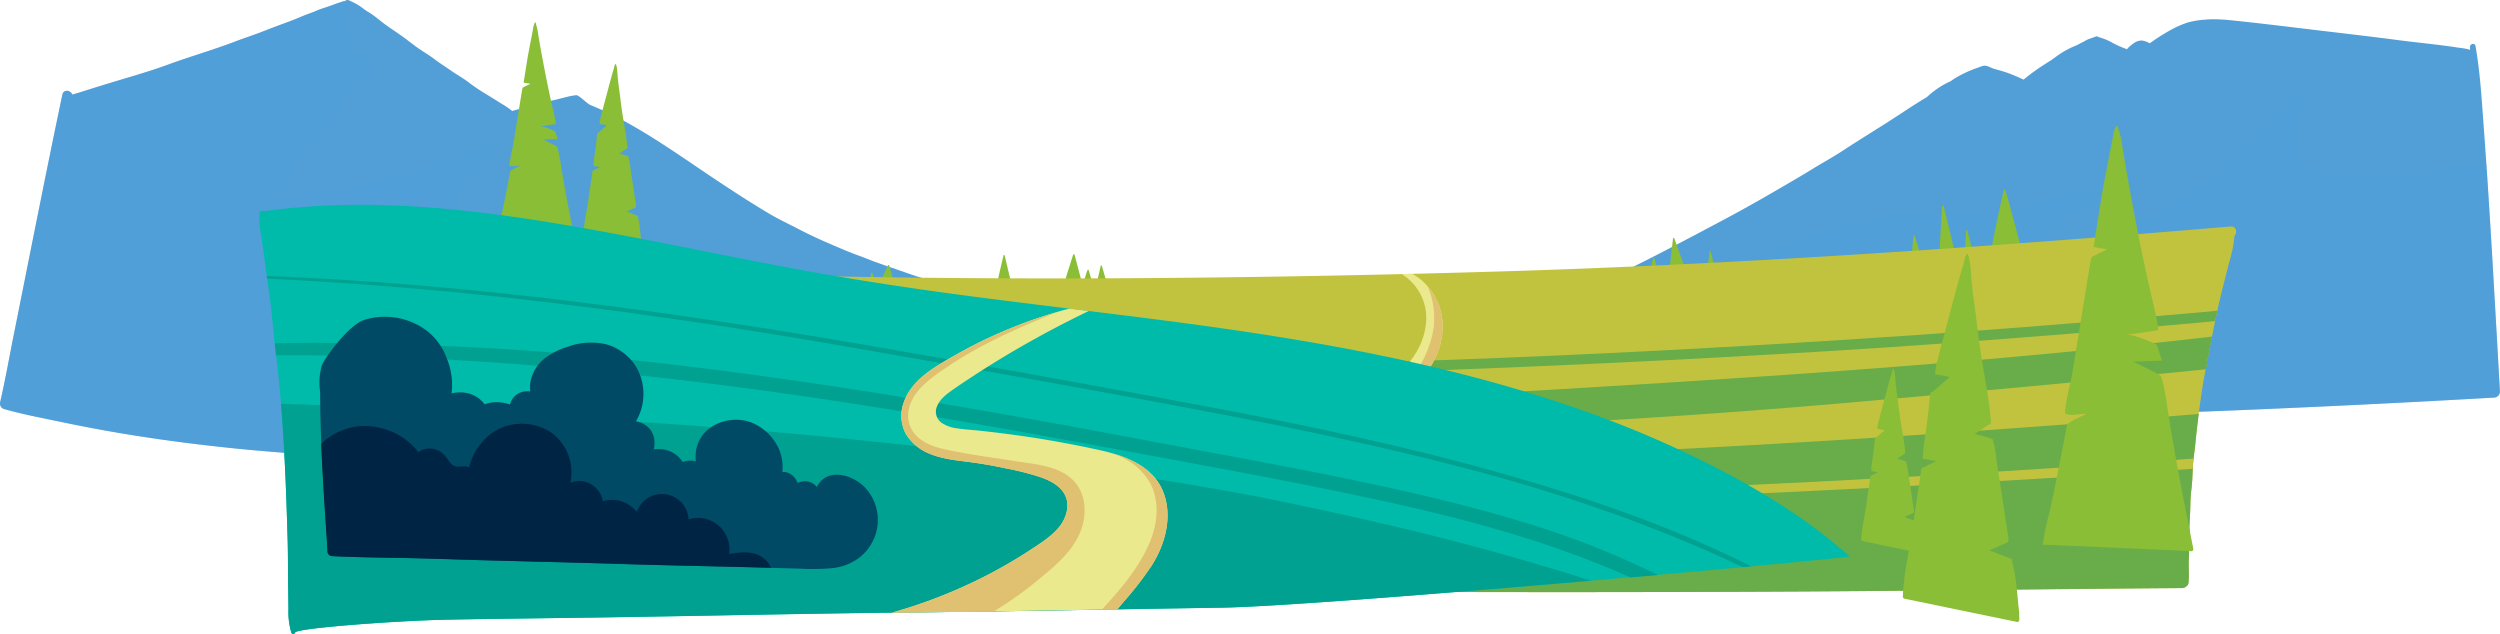
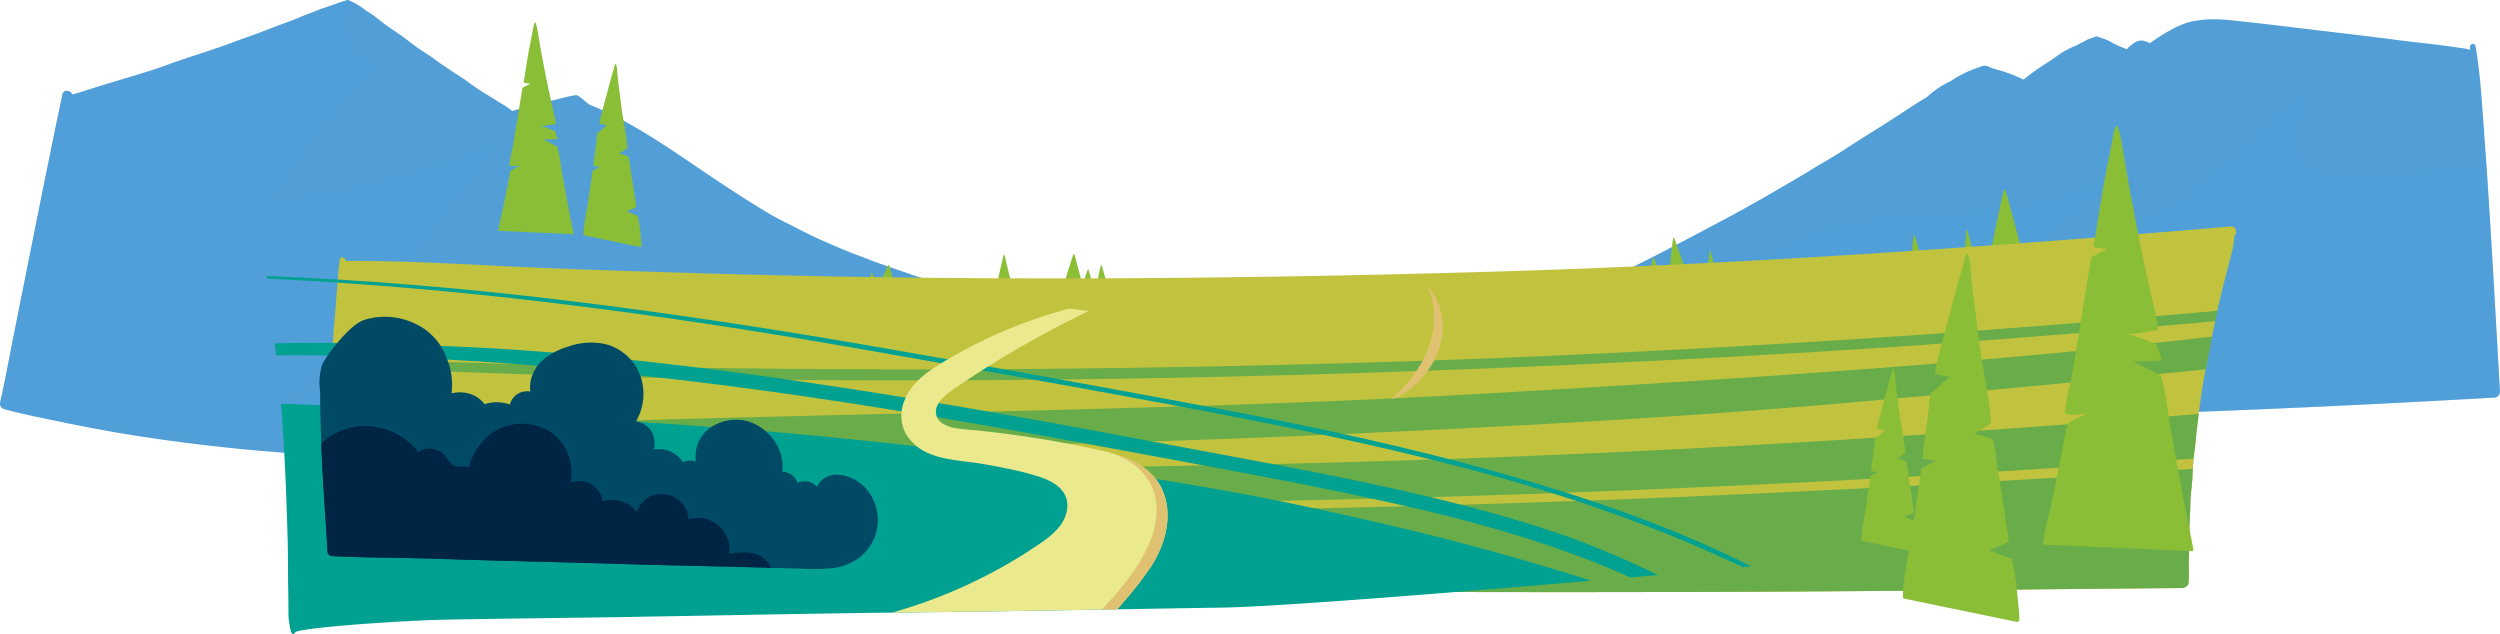
<svg xmlns="http://www.w3.org/2000/svg" viewBox="0 0 1046.36 265.3">
  <defs>
    <style>.cls-1{isolation:isolate;}.cls-2,.cls-3{fill:#529fd8;}.cls-3{mix-blend-mode:multiply;opacity:0.35;}.cls-4{fill:#89be36;}.cls-5{fill:#c1c33f;}.cls-6{fill:#69ac4a;}.cls-7{fill:#ebe98d;}.cls-8{fill:#dfc171;}.cls-9{fill:#00bba9;}.cls-10{fill:#00a191;}.cls-11{fill:#004a65;}.cls-12{fill:#002444;}</style>
  </defs>
  <g class="cls-1">
    <g id="Слой_2" data-name="Слой 2">
      <g id="Layer_3" data-name="Layer 3">
        <path class="cls-2" d="M507.31,165.85c-.5-.46-1-.87-1.55-1.29l-1-.81a.71.71,0,0,0-.21-.4,54,54,0,0,0-11.38-7.91c-4.16-2.24-8.38-4.41-12.62-6.5s-8.45-4.08-12.82-5.78-8.9-3.29-13.33-5c-17.66-6.67-35.83-11.69-53.81-17.38-4.57-1.45-9.18-2.77-13.77-4.14s-8.94-3-13.41-4.52q-3.43-1.17-6.86-2.41c-2.22-.8-4.38-1.74-6.59-2.53-4.41-1.58-8.69-3.44-13-5.29s-8.53-3.84-12.7-6-8.47-4.18-12.55-6.6c-8.39-5-16.56-10.34-24.67-15.78C281,62.78,265.24,51.31,247.21,44c-1.62-.66-4.82-4.22-6.05-4.16a27.36,27.36,0,0,0-4.52.89c-1.52.34-3,.78-4.55,1.11-3.13.69-6.2,1.63-9.32,2.38-2.82.68-5.62,1.46-8.42,2.22l-.81-.67a39,39,0,0,0-3.66-2.39c-2.38-1.5-4.79-3-7.18-4.44a76.77,76.77,0,0,1-6.63-4.53c-2.27-1.76-4.86-3.14-7.21-4.79s-4.56-3-6.76-4.68-4.69-3.13-7-4.73-4.49-3.41-6.79-5.05-4.52-3.08-6.74-4.67c-2.5-1.81-4.88-4-7.55-5.55-1.36-.79-2.51-1.82-3.83-2.68A29.19,29.19,0,0,0,145.84.08a1.23,1.23,0,0,0-1.42.43,1,1,0,0,0-.6,0c-1.95.58-3.86,1.3-5.78,2s-3.81,1.18-5.63,2-3.85,1.42-5.75,2.23S123,8.28,121.06,9c-3.77,1.39-7.53,2.79-11.28,4.26s-7.58,2.68-11.34,4.12c-7.6,2.89-15.38,5.27-23.07,7.88-3.82,1.3-7.58,2.75-11.43,4s-7.68,2.4-11.54,3.55c-4.39,1.32-8.76,2.64-13.13,4l-6.32,2-2.7.78c-.62-1.87-3.66-2.36-4.15,0-7,33.35-13.57,66.79-20.27,100.2-1.91,9.5-3.58,19.06-5.76,28.49a2.43,2.43,0,0,0,1.66,2.93c7.83,2.22,15.91,3.73,23.88,5.4s16.27,3.25,24.45,4.64c15.92,2.7,32,4.76,48,6.42a973.89,973.89,0,0,0,98.71,4.73c32.93.06,66-1.18,98.83-3.08q49.62-2.87,99.22-6.38c33.26-2.39,66.66-5.41,99.35-12.18,4.19-.87,8.25-1.9,12.35-3.14a1.08,1.08,0,0,0,.53-.35.78.78,0,0,0,.3-.23A.84.84,0,0,0,507.31,165.85Z" />
-         <path class="cls-3" d="M371.6,158.13a342.53,342.53,0,0,0-54.42-5c-8.8-.06-17.59.5-26.39.57-8.53.06-17.4-.64-25.14-4.49-12.17-6.05-22-25.35-10.1-36.3.88-.81-.24-2.14-1.24-1.61a816.29,816.29,0,0,1-113.88,50c-7.28,2.58-14.61,5-22,7.41,6.21-5.6,11.54-12.07,17.4-18,6.41-6.5,12.31-13.6,18.19-20.58q17.61-20.93,34.07-42.77,9.36-12.47,18.25-25.27c.45-.65-.31-1.7-1.07-1.4A362.93,362.93,0,0,1,134,80.77q-9.61,1.64-19.3,2.73c4.35-7.41,9-14.67,13.94-21.69a222.4,222.4,0,0,1,17.54-21.46c3.54-3.88,7.16-7.68,10.94-11.34a1.12,1.12,0,0,0-.49-1.85,20.62,20.62,0,0,1-10.44-8.68.64.64,0,0,0,.09-.64,21.93,21.93,0,0,1-.63-14.28c.34-1,.72-2,1.16-3l-1-.45a1.23,1.23,0,0,0-1.42.43,1,1,0,0,0-.6,0c-1.95.58-3.86,1.3-5.78,2s-3.81,1.18-5.63,2-3.85,1.42-5.75,2.23S123,8.28,121.06,9c-3.77,1.39-7.53,2.79-11.28,4.26s-7.58,2.68-11.34,4.12c-7.6,2.89-15.38,5.27-23.07,7.88-3.82,1.3-7.58,2.75-11.43,4s-7.68,2.4-11.54,3.55c-4.39,1.32-8.76,2.64-13.13,4l-6.32,2-2.7.78c-.62-1.87-3.66-2.36-4.15,0-7,33.35-13.57,66.79-20.27,100.2-1.91,9.5-3.58,19.06-5.76,28.49a2.43,2.43,0,0,0,1.66,2.93c7.83,2.22,15.91,3.73,23.88,5.4s16.27,3.25,24.45,4.64c15.92,2.7,32,4.76,48,6.42a973.89,973.89,0,0,0,98.71,4.73c32.93.06,66-1.18,98.83-3.08q49.62-2.87,99.22-6.38c18.79-1.35,37.63-2.9,56.35-5.22C425,169.87,398.63,162.63,371.6,158.13Z" />
+         <path class="cls-3" d="M371.6,158.13a342.53,342.53,0,0,0-54.42-5c-8.8-.06-17.59.5-26.39.57-8.53.06-17.4-.64-25.14-4.49-12.17-6.05-22-25.35-10.1-36.3.88-.81-.24-2.14-1.24-1.61a816.29,816.29,0,0,1-113.88,50c-7.28,2.58-14.61,5-22,7.41,6.21-5.6,11.54-12.07,17.4-18,6.41-6.5,12.31-13.6,18.19-20.58q17.61-20.93,34.07-42.77,9.36-12.47,18.25-25.27c.45-.65-.31-1.7-1.07-1.4A362.93,362.93,0,0,1,134,80.77q-9.61,1.64-19.3,2.73c4.35-7.41,9-14.67,13.94-21.69a222.4,222.4,0,0,1,17.54-21.46c3.54-3.88,7.16-7.68,10.94-11.34a1.12,1.12,0,0,0-.49-1.85,20.62,20.62,0,0,1-10.44-8.68.64.64,0,0,0,.09-.64,21.93,21.93,0,0,1-.63-14.28c.34-1,.72-2,1.16-3l-1-.45a1.23,1.23,0,0,0-1.42.43,1,1,0,0,0-.6,0c-1.95.58-3.86,1.3-5.78,2s-3.81,1.18-5.63,2-3.85,1.42-5.75,2.23S123,8.28,121.06,9c-3.77,1.39-7.53,2.79-11.28,4.26s-7.58,2.68-11.34,4.12c-7.6,2.89-15.38,5.27-23.07,7.88-3.82,1.3-7.58,2.75-11.43,4s-7.68,2.4-11.54,3.55c-4.39,1.32-8.76,2.64-13.13,4l-6.32,2-2.7.78c-.62-1.87-3.66-2.36-4.15,0-7,33.35-13.57,66.79-20.27,100.2-1.91,9.5-3.58,19.06-5.76,28.49a2.43,2.43,0,0,0,1.66,2.93s16.27,3.25,24.45,4.64c15.92,2.7,32,4.76,48,6.42a973.89,973.89,0,0,0,98.71,4.73c32.93.06,66-1.18,98.83-3.08q49.62-2.87,99.22-6.38c18.79-1.35,37.63-2.9,56.35-5.22C425,169.87,398.63,162.63,371.6,158.13Z" />
        <path class="cls-2" d="M1039.37,50.6c-.78-10.51-1.42-21-3.28-31.39-.24-1.35-2.21-.93-2.28.31,0,.46,0,.91,0,1.37a5.14,5.14,0,0,0-.59-.22,34.39,34.39,0,0,0-4.41-.74c-2.69-.43-5.37-.79-8.07-1.12-5.45-.68-10.91-1.23-16.36-1.94-10.9-1.42-21.82-2.71-32.73-4s-22-2.7-33-3.87c-5.18-.54-10.44-1.26-15.66-.78a36,36,0,0,0-7.44,1.23,39.92,39.92,0,0,0-5.92,2.5,81.73,81.73,0,0,0-9.81,6.14l-.95-.41a6.18,6.18,0,0,0-2.94-.72,6.52,6.52,0,0,0-2.2.71,14.55,14.55,0,0,0-3.5,2.91l-.5-.17a39.54,39.54,0,0,1-5.48-2.46,25,25,0,0,0-5.69-2.37.55.55,0,0,0-.22,0,1,1,0,0,0-1.2-.28c-.92.38-1.85.65-2.78,1s-1.8.9-2.69,1.35-1.62.85-2.43,1.28a36.88,36.88,0,0,0-7.47,3.93c-1.07.73-2.12,1.49-3.15,2.27-.64.38-1.27.77-1.89,1.19a87.84,87.84,0,0,0-9.47,6.75l-.28.25c-1.58-.74-3.19-1.43-4.81-2.1a53.87,53.87,0,0,0-6.08-2,16.73,16.73,0,0,1-2.34-.73c-.7-.31-2.49-1.1-2.61-.93-.91-.28-2.47.47-3.11.69a49.2,49.2,0,0,0-9.75,4.49c-.6.37-1.2.79-1.79,1.22a35.34,35.34,0,0,0-6.81,4,38.56,38.56,0,0,0-3.17,2.66l-.39.23c-3.94,2.36-7.81,4.9-11.65,7.43-7.77,5.11-15.75,9.86-23.52,15-3.92,2.56-8.06,4.79-12,7.23S751,75.29,747,77.61c-8,4.68-16.1,9.32-24.29,13.68-16.41,8.73-32.79,17.48-49.6,25.45-8.39,4-16.74,8.08-25.25,11.8s-16.92,7.6-25.46,11.19c-4.71,2-9.39,4-14.09,6-7.49,2.25-15,4.53-22.47,6.72-16,4.66-31.88,9.48-47.8,14.25a2.82,2.82,0,0,0,.74,5.52Q637.38,176,736,175.93t197.24-4.09q55.31-2.26,110.58-5.43a2.55,2.55,0,0,0,2.52-2.51C1044.17,126.13,1042.18,88.33,1039.37,50.6Z" />
        <path class="cls-3" d="M555.74,172.83Q645.86,176,736,175.93q98.64-.09,197.24-4.09,55.31-2.26,110.58-5.43a2.55,2.55,0,0,0,2.52-2.51c-1.85-31.87-3.56-63.76-5.73-95.61-3.08.45-6.08.94-8.93,1.3-14.38,1.81-28.86,4.25-43.33,5.2-8.64.56-18.68-.57-24.65-6.66A17.14,17.14,0,0,1,961,59.77a31.73,31.73,0,0,1,2.17-13.15,57.86,57.86,0,0,1,6.68-12.23c.61-.89-21.94,18.2-22.43,18.73-3.27,3.48-6.53,6.87-10.07,10.08s-7.09,6.51-10.77,9.61-7.52,5.88-11.41,8.62a221.65,221.65,0,0,1-24.26,14.92,199.12,199.12,0,0,1-26.41,11.32,181.92,181.92,0,0,1-26.29,7.22c2.73-2.33,5.45-4.67,8.27-6.88,4-3.17,7.72-6.87,11.6-10.24s7.67-6.9,11.48-10.36c3-2.68,11.88-10.57,11.37-10.75,0-.28-.24-.57-.53-.38l-.89.64c-7.12,2-14,4.7-21.2,6.56-3.75,1-7.57,1.74-11.37,2.48-1.68.33-3.36.64-5,.92-2,.34-4,.41-6,.68a101.36,101.36,0,0,1-11.64,1.2c-3.69.08-7.37.37-11.06.49s-7.11.11-10.67.35-7.32.23-11,.68a73.24,73.24,0,0,0-18.89,4.8l0,0a.66.66,0,0,0-.5-1.2,64.2,64.2,0,0,0-9.89,3.32c-3.25,1.27-6.52,2.46-9.77,3.75-6.56,2.62-13.13,5.26-19.78,7.64-3.29,1.19-6.5,2.61-9.8,3.76s-6.61,2.26-9.88,3.5c-6.62,2.49-13.33,4.71-20,7.1s-13.3,4.3-19.92,6.56c-3.31,1.13-6.68,2.08-10,3.17s-6.63,2.22-10,3.21c-13.42,3.92-26.82,7.9-40.27,11.73-12.67,3.61-25.44,6.87-38.15,10.35.3-1.06-.75-2.34-1.86-1.55-1.5,1.07-3,2.17-4.53,3.31l-1,.27a.39.39,0,0,0-.2.64C562.69,164.11,558.48,168.06,555.74,172.83Z" />
        <path class="cls-4" d="M845.75,103q-1.59-5.91-3.19-11.83c-1.06-3.93-2-7.93-3.38-11.77a.16.16,0,0,0-.27-.06.2.2,0,0,0-.09.09,51.08,51.08,0,0,0-1.51,6.21c-.46,2.08-.92,4.17-1.36,6.25-.86,4.07-1.7,8.13-2.47,12.21a.54.54,0,0,0,0,.22.5.5,0,0,0,0,.12.15.15,0,0,0,.2.18.35.35,0,0,0,.21,0l11.55-1.17A.39.39,0,0,0,845.75,103Z" />
        <path class="cls-4" d="M825.63,105.13c-.72-2.86-1.38-5.74-2.23-8.56a2.06,2.06,0,0,0,0-.26c0-.22-.34-.18-.4,0a7.53,7.53,0,0,0-.21,2.12c0,.75-.08,1.49-.13,2.24-.08,1.48-.17,3-.25,4.43a.3.3,0,0,0,.22.5l2.75-.1A.3.3,0,0,0,825.63,105.13Z" />
-         <path class="cls-4" d="M813.48,86.31a.32.32,0,0,0-.63.09c-.41,6.42-.76,12.83-1.09,19.26a.14.14,0,0,0,.16.14,2.9,2.9,0,0,0,1.28,0l1.58-.1,1.52-.09.76,0a1.29,1.29,0,0,0,.43-.11.34.34,0,0,0,.64-.22Q815.84,95.79,813.48,86.31Z" />
        <path class="cls-4" d="M800.87,98.78c-.13,1.3-.25,2.6-.38,3.89s-.16,2.42-.23,3.62a.52.52,0,0,0-.17.13.16.16,0,0,0,.07.27.65.65,0,0,0,.39,0l.41-.08c.27,0,.54-.12.81-.18l.8-.19.4-.09c.16,0,.31-.07.39-.23v0a.29.29,0,0,0,.08-.3c-.62-2.31-1.32-4.6-2-6.89A.29.29,0,0,0,800.87,98.78Z" />
        <path class="cls-4" d="M717.19,109.88a40.41,40.41,0,0,0-1.35-4.81.87.87,0,0,0,0-.23.15.15,0,0,0-.26,0s0,.07,0,.1a.12.12,0,0,0,0,.11v0a3.85,3.85,0,0,0-.08.49l-.1.77-.21,1.75-.42,3.42c0,.1.09.14.17.13a.33.33,0,0,0,.6,0c.07-.17.51,0,.62,0a1.59,1.59,0,0,0,.81,0C717.67,111.32,717.34,110.43,717.19,109.88Z" />
        <path class="cls-4" d="M700.77,99.76a.28.28,0,0,0-.54.07c-.48,4-.93,8-1.38,12a.32.32,0,0,0,.2.6,16.18,16.18,0,0,1,5.63-.57.32.32,0,0,0,.3-.4C703.61,107.57,702.17,103.67,700.77,99.76Z" />
        <path class="cls-4" d="M693,110.1c-.19-.68-.38-1.36-.58-2a.26.26,0,0,0-.5,0,18.15,18.15,0,0,0-.84,3.92.29.29,0,0,0,.14.55l2,0a.34.34,0,0,0,.32-.43C693.43,111.45,693.22,110.78,693,110.1Z" />
        <path class="cls-4" d="M449.76,106.66a.32.32,0,0,0-.62,0q-.87,2.73-1.72,5.46a43.84,43.84,0,0,0-1.51,5.14h0a.36.36,0,0,0,0,.71c2.1,0,4.2-.12,6.29-.33a.37.37,0,0,0,.34-.46Z" />
        <path class="cls-4" d="M456.21,115c-.19-.67-.4-1.33-.57-2a.24.24,0,0,0-.43,0,20.09,20.09,0,0,0-1.23,4,.14.14,0,0,0,.24.12s0,.11.08.14a.78.78,0,0,0,.5.1l.59,0,1.15,0a.32.32,0,0,0,.3-.4C456.61,116.34,456.4,115.68,456.21,115Z" />
        <path class="cls-4" d="M462.47,115.74c-.43-1.52-.85-3-1.35-4.54-.06-.18-.36-.22-.41,0-.42,1.91-.86,3.82-1.29,5.73a.21.21,0,0,0,.34.2.25.25,0,0,0,.26.25c.39,0,.78,0,1.17,0a6.11,6.11,0,0,0,1.13,0C463.1,117.26,462.6,116.21,462.47,115.74Z" />
        <path class="cls-4" d="M420.5,106.9a.24.24,0,0,0-.47,0c-.41,1.72-.84,3.44-1.23,5.17s-.82,3.37-1.08,5.08c-.17.16-.18.48.11.53a21,21,0,0,0,4.88.16.3.3,0,0,0,.28-.37Z" />
        <path class="cls-4" d="M373,114l-.42-1.48a9.55,9.55,0,0,0-.47-1.49c-.1-.22-.42-.13-.48.06a11.31,11.31,0,0,1-.67,1.46c-.21.47-.43.94-.65,1.41-.43.91-.85,1.82-1.27,2.73-.2.14-.23.5.07.56a14,14,0,0,0,4.38.25.37.37,0,0,0,.35-.45C373.59,116,373.3,115,373,114Z" />
        <path class="cls-4" d="M365.52,115.32c-.07-.18-.15-.35-.22-.53l-.12-.28a1.4,1.4,0,0,0-.16-.26.27.27,0,0,0-.29-.11.26.26,0,0,0-.18.24c0,.05,0,.09,0,.14l0,.13c0,.1,0,.19-.07.28l-.12.55-.26,1.11c0,.08,0,.12.11.12a.35.35,0,0,0,.18.16,2.64,2.64,0,0,0,1.34,0,.33.33,0,0,0,.24-.41C365.81,116.09,365.68,115.7,365.52,115.32Z" />
        <path class="cls-5" d="M933.64,94.8C830.91,103.48,728,110.67,625,113.7c-102.53,3-205.12,3.88-307.67,1.32q-43.15-1.08-86.31-2.73c-28.77-1.14-57.63-3.22-86.43-3.1,0-.09,0-.19,0-.29-.05-1.27-2.12-1.71-2.35-.31-.66,4.06-.8,8.17-1.17,12.26s-.62,8.29-1,12.44c-.7,8.28-1.07,16.59-1.66,24.89s-.87,16.59-1.5,24.88c-.31,4.14-.49,8.29-.74,12.44s-.6,8.3-.82,12.44c-.12,2.33-.38,4.65-.55,7s-.15,4.65-.33,7c-.37,4.63-.63,9.29-.7,13.94a1.6,1.6,0,0,0,.64,1.38h-.73a1.08,1.08,0,0,0,0,2.15c50.7,3.31,101.67,3.92,152.47,4.83s101.66,1.81,152.5,2.38q151.74,1.71,303.47,1c57.06-.23,114.12-1.11,171.18-1.49a2.31,2.31,0,0,0,1.59-.59A2.22,2.22,0,0,0,916,243.6c.22-2.39.07-4.77.06-7.17s.26-4.94.15-7.4.2-4.77.17-7.16.15-4.93.28-7.4.07-4.79.28-7.16.53-4.75.65-7.14.17-4.78.39-7.14.65-4.91.87-7.37c.43-4.74,1-9.43,1.63-14.15s1.29-9.59,2.19-14.32c1.8-9.46,3.58-18.94,5.64-28.34,1.15-5.29,2.55-10.53,3.85-15.78,1.16-4.63,2.79-9.43,3-14.24C936.53,97.43,936,94.59,933.64,94.8Z" />
        <path class="cls-6" d="M927.13,134.39c.3-1.45.61-2.89.92-4.33l-5.29.49q-23.13,2-46.25,4-45.33,3.76-90.72,6.77c-60.52,4-121.1,7.23-181.72,9.37q-182.85,6.47-365.78,2.23c-33.13-.72-66.25-1.88-99.37-3.11-.07,1.25-.15,2.49-.23,3.73,25.76,1.18,51.55,2.11,77.33,3q91.86,3,183.82,2.65c122-.49,243.8-4.84,365.57-12.24,34-2.06,67.93-4.6,101.85-7.35q25.9-2.08,51.8-4.44Z" />
        <path class="cls-6" d="M925.81,140.89c-100.71,11.63-200.66,17.83-302.44,23.73-116.3,6.74-235.59,7.73-352,11.14-44.7,1.31-89.46,2-134.17,3.24-.09,1.35-.17,2.71-.28,4.06-.06.79-.1,1.58-.15,2.38,37.84,1.24,75.72,1.64,113.54,1.92,57.77.42,115.53-.07,173.3-1.13,58.35-1.07,116.67-3.43,175-6.27,57.66-2.82,115.43-6.17,172.94-11.23,50.6-4.46,101.18-9,151.7-14.15Q924.46,147.74,925.81,140.89Z" />
        <path class="cls-6" d="M634.06,191.07q-175.89,6.9-352,3.86-72.84-1.23-145.68-3.6c-.07,1.39-.14,2.78-.23,4.17-.24,4.15-.6,8.3-.82,12.44-.12,2.33-.38,4.65-.55,7s-.15,4.65-.33,7c-.37,4.63-.63,9.29-.7,13.94a1.6,1.6,0,0,0,.64,1.38h-.73a1.08,1.08,0,0,0,0,2.15c50.7,3.31,101.67,3.92,152.47,4.83s101.66,1.81,152.5,2.38q151.74,1.71,303.47,1c57.06-.23,114.12-1.11,171.18-1.49a2.31,2.31,0,0,0,1.59-.59A2.22,2.22,0,0,0,916,243.6c.22-2.39.07-4.77.06-7.17s.26-4.94.15-7.4.2-4.77.17-7.16.15-4.93.28-7.4.07-4.79.28-7.16.53-4.75.65-7.14.17-4.78.39-7.14.65-4.91.87-7.37c.38-4.15.89-8.27,1.41-12.4C825,181.05,729.6,187.32,634.06,191.07Z" />
        <path class="cls-5" d="M600.53,208.05Q435.31,212.75,270,210.27c-30.92-.44-61.83-1.23-92.74-2.05-13.95-.36-27.92-.88-41.89-1.32,0,.35,0,.7-.07,1,0,.58-.08,1.15-.12,1.72,10.94.39,21.89.72,32.81,1.09,27.81.95,55.64,1.5,83.46,2.07,55.08,1.13,110.17,1.48,165.26,1.42q165.25-.18,330.42-8.19c56.92-2.72,113.77-5.87,170.61-9.81.06-1.07.12-2.15.22-3.21l.12-1.05Q759.51,203.32,600.53,208.05Z" />
-         <path class="cls-7" d="M599.35,152.47c-3.65,6.19-9.87,12.27-17,14.67a18.4,18.4,0,0,1-11.38.33c-.85-.25-.49-1.59.36-1.33.2.06.4.1.6.15,4.33-2.95,8.74-5.58,12.67-9.09,6.88-6.12,12.2-14.4,12.35-23.86a21.41,21.41,0,0,0-10.29-18.61l4.41-.11a23.63,23.63,0,0,1,6.4,5.14c.45.48.85,1,1.23,1.47C605.75,130.45,605.07,142.76,599.35,152.47Z" />
        <path class="cls-8" d="M599.35,152.47c-3.65,6.19-9.87,12.27-17,14.67q2.28-2.14,4.42-4.42a56.29,56.29,0,0,0,8.56-11.5,42.1,42.1,0,0,0,2.9-6.81,36,36,0,0,0,1.79-7.15,34.25,34.25,0,0,0-1.11-13.66,32.61,32.61,0,0,0-1.44-3.84c.45.48.85,1,1.23,1.47C605.75,130.45,605.07,142.76,599.35,152.47Z" />
        <path class="cls-4" d="M240,97.42c-1.19-6-2.36-11.92-3.46-17.9-.54-2.9-1-5.82-1.54-8.73a69.33,69.33,0,0,0-1.7-9.18,1,1,0,0,1-.16-.25,3.17,3.17,0,0,0-.92-.55l-.87-.45c-.6-.31-1.2-.61-1.81-.9l-1.83-.88-.28-.14,6-.21-1.08-3.34-.16,0a4.09,4.09,0,0,0-.76-.37l-.87-.38c-.66-.27-1.32-.52-2-.75a16.58,16.58,0,0,0-2.36-.58c.64-.06,1.28-.12,1.92-.21,1.37-.19,2.73-.4,4.1-.61a.42.42,0,0,0,.43-.5c-.58-3.55-1.55-7.06-2.31-10.57s-1.49-7.05-2.18-10.59-1.35-7.08-2-10.63l-.87-5.09a23.75,23.75,0,0,0-1-4.6,2,2,0,0,0,0-.42c0-.23-.36-.23-.47-.06a9.07,9.07,0,0,0-.77,2.92l-.66,3.4q-.61,3.15-1.21,6.3c-.4,2.1-2,12.3-2,12.31l0,.14,2.83.49-1.07.49c-.71.33-1.39.69-2.08,1.05a.34.34,0,0,0-.14.4l-.11.06-3.94,24.13a73.32,73.32,0,0,0-1.45,7.72.22.22,0,0,0,0,.17.29.29,0,0,0,.18.29,4.73,4.73,0,0,0,1.95.1l1.88-.15.48,0-.42.2c-.62.29-1.23.58-1.83.88a8.23,8.23,0,0,0-1.55.92.37.37,0,0,0-.34.33c-.1.55-.21,1.1-.3,1.65l-2.4,12.2c-.36,1.64-.73,3.28-1.09,4.93a53.8,53.8,0,0,0-1.23,6c0,.21.19.26.34.18l30.35,1.33A.45.45,0,0,0,240,97.42Z" />
        <path class="cls-4" d="M268.24,99.88c-.09-1.06-.19-2.13-.3-3.19a41.27,41.27,0,0,0-1-6.16l0,0,0-.21-4.65-1.81,3.85-1.73a4.67,4.67,0,0,0-.12-2.25l-.39-2.5c-.28-1.88-.57-3.75-.86-5.63s-.56-3.61-.83-5.42a37.35,37.35,0,0,0-1-5.59,33.14,33.14,0,0,0-3.76-1.13s3.44-2.14,3.43-2.28c-.36-5-1.45-9.94-2.18-14.89-.58-3.93-1-7.9-1.57-11.84l-.27-2.45c-.21-1.92-.16-4.11-.79-5.94-.1-.3-.55.37-.57.53l-.44,1.78c-.1.26-.19.53-.28.83-.3,1.09-.61,2.18-.91,3.28q-.82,3-1.63,6.11l-1.64,6.11c-.29,1.1-.57,2.2-.83,3.3a12,12,0,0,0-.54,2.94.22.22,0,0,0,.37.16l2.69.49-3.65,3.16a.45.45,0,0,0-.44.42c-.21,2.18-.45,4.37-.73,6.54s-.68,4.24-.79,6.36l-.07.55,2.84.51L248,71.46,247.54,75c-.55,3.35-1,6.73-1.49,10.07-.68,4.3-1.75,8.75-1.86,13.12a.26.26,0,0,0,.23.26v.07l23.74,4.9v-.06a.36.36,0,0,0,.29-.32A19.1,19.1,0,0,0,268.24,99.88Z" />
-         <path class="cls-9" d="M774.06,232.86C759,219.31,741.23,208,723.4,198.46a436.51,436.51,0,0,0-56.84-25.17c-40.23-14.62-82.08-24.06-124.24-31.12-46.7-7.81-93.81-12.54-140.72-18.8-23.57-3.14-47.06-6.78-70.44-11.15-23-4.29-45.8-9.07-68.74-13.4-45.1-8.51-91.76-16-137.77-12-4.73.41-9.45.95-14.15,1.55a1.11,1.11,0,0,0-1.31.17l-.5.06c-.35,0-.28.62,0,.64a.75.75,0,0,0,0,.16,32,32,0,0,0,.58,8.78c.43,2.75.78,5.52,1.16,8.28.78,5.68,1.53,11.37,2.34,17s1.3,11.29,1.85,17,1.36,11.39,1.94,17.1c2.33,22.8,3.19,45.75,3.84,68.65.18,6.38.09,12.77.21,19.15.06,3.28.09,6.55.13,9.83a29.82,29.82,0,0,0,1.18,9.55.84.84,0,0,0,1.61,0c.75-1.87,43.27-5,64.21-5.39,21.63-.39,43.27-.61,64.91-.93,42.85-.65,85.69-1.63,128.53-2.07,43.28-.44,86.56-1.35,129.84-2C553.86,253.7,774.91,233.63,774.06,232.86Z" />
        <path class="cls-10" d="M631.94,199.09c-41.62-11.93-84-20.91-126.5-28.89q-67.57-12.67-135.31-24.47c-45.86-8-91.85-15.06-138.07-20.53-40-4.73-80.16-8.12-120.39-9.69l.15,1.09q51,2.49,101.8,8.12c46.7,5.24,93.32,12.08,139.61,20.15,45.2,7.88,90.39,15.85,135.49,24.27,42.17,7.88,84.23,16.2,125.73,27.12,39.43,10.38,78.17,23.64,115,41.11l3.45-.32C700.86,220.86,666.3,208.93,631.94,199.09Z" />
        <path class="cls-10" d="M670.9,230.31c-18.61-7.75-38.18-13.55-57.67-18.6C572,201,529.83,193.8,488,185.87c-45.07-8.54-90.21-16.74-135.56-23.64-45-6.86-90.33-12.64-135.79-15.78-22.78-1.58-45.53-2.13-68.34-2.73-11.08-.29-22.21-.3-33.32,0,.18,1.65.37,3.3.57,5,5.32,0,10.65-.08,16,0q33.89.33,67.71,2.49c45.59,2.91,91,7.94,136.21,14.5,45,6.53,89.72,14.44,134.39,22.8,41.92,7.84,84.07,15.21,125.61,24.95,29.78,7,59.07,15.82,86.94,28.2l11.45-1C686.31,236.89,678.61,233.52,670.9,230.31Z" />
        <path class="cls-10" d="M592,222.31q-29.4-7.11-59-13.11c-20-4.06-40.12-7.25-60.25-10.52-40.15-6.5-80.55-11.22-121-15.28-40.63-4.08-81.4-6.69-122.15-9.27-37.28-2.37-74.63-3.88-112-5.14,1.56,19,2.26,38.12,2.8,57.19.18,6.38.09,12.77.21,19.15.06,3.28.09,6.55.13,9.83a29.82,29.82,0,0,0,1.18,9.55.84.84,0,0,0,1.61,0c.75-1.87,43.27-5,64.21-5.39,21.63-.39,43.27-.61,64.91-.93,42.85-.65,85.69-1.63,128.53-2.07,43.28-.44,86.56-1.35,129.84-2,22.24-.32,92.53-5.89,154.86-11.28Q629.34,231.38,592,222.31Z" />
        <path class="cls-7" d="M397.93,163.74c2.57-1.86,5.24-3.61,7.88-5.36,5.53-3.64,11.14-7.17,16.84-10.54q16.13-9.54,33.06-17.67l-8.19-1a200.25,200.25,0,0,0-48.67,20c-8.11,4.65-17.33,9.88-20.58,19.24a16,16,0,0,0,.75,12.94,19.91,19.91,0,0,0,9.49,8.31c4.83,2.12,10.15,2.84,15.35,3.47q8.59,1.05,17.08,2.88a114.37,114.37,0,0,1,14.91,3.82c3.79,1.37,7.79,3.41,9.77,7.1,2.37,4.41.73,9.85-2.24,13.54-3.16,3.92-7.58,6.7-11.74,9.44a203,203,0,0,1-27.09,15,210.08,210.08,0,0,1-29.14,10.9c-.71.21-1.43.41-2.15.6l7.92-.1c28.81-.3,57.61-.79,86.41-1.28,1.09-1.23,2.15-2.49,3.21-3.74a140.22,140.22,0,0,0,11.31-14.72c5.9-9.31,9.05-21.62,4.16-32-4.63-9.87-15.81-13.91-25.75-16.11-13.31-2.94-26.78-5.29-40.31-7q-5.11-.65-10.23-1.2c-3.17-.34-6.4-.49-9.55-1a14.61,14.61,0,0,1-6.42-2.36,5.68,5.68,0,0,1-1.92-6.59C393.1,167.5,395.62,165.4,397.93,163.74Z" />
-         <path class="cls-8" d="M416,255.87a160,160,0,0,0,20.44-14.76c6.51-5.37,13.22-11.36,16.13-19.54,2.47-6.95,1.87-15.56-3.72-20.87-6.09-5.79-15.58-6.37-23.44-7.62-9.85-1.56-19.83-2.82-29.58-4.93-4.07-.88-8.24-2.18-11.42-5a12,12,0,0,1-4.25-10.52c1-8.88,9.71-14.59,16.48-19.17,14.26-9.64,30.13-16.51,46-22.93a200.94,200.94,0,0,0-43.79,18.67c-8.11,4.65-17.33,9.88-20.58,19.24a16,16,0,0,0,.75,12.94,19.91,19.91,0,0,0,9.49,8.31c4.83,2.12,10.15,2.84,15.35,3.47q8.59,1.05,17.08,2.88a114.37,114.37,0,0,1,14.91,3.82c3.79,1.37,7.79,3.41,9.77,7.1,2.37,4.41.73,9.85-2.24,13.54-3.16,3.92-7.58,6.7-11.74,9.44a203,203,0,0,1-27.09,15,210.08,210.08,0,0,1-29.14,10.9c-.71.21-1.43.41-2.15.6l7.92-.1Q398.58,256.14,416,255.87Z" />
        <path class="cls-8" d="M486.27,204.54c-3.78-8.06-11.93-12.23-20.2-14.68a63.36,63.36,0,0,1,6.06,2.89,26.32,26.32,0,0,1,9.18,9.34c4.52,8.22,3,18.46-.83,26.62-4.2,9-10.65,16.95-17.29,24.23-.67.74-1.36,1.47-2,2.21l6.44-.11c1.09-1.23,2.15-2.49,3.21-3.74a140.22,140.22,0,0,0,11.31-14.72C488,227.27,491.16,215,486.27,204.54Z" />
        <path class="cls-11" d="M362,204c-4.8-5-14.75-8.29-19.44-1.35a8.69,8.69,0,0,0-.67,1.18c-.1-.12-.19-.24-.29-.35a6.46,6.46,0,0,0-3-1.84,6.94,6.94,0,0,0-4.76.51,6.78,6.78,0,0,0-1.25-2.21,6.29,6.29,0,0,0-3.32-2.23,5.7,5.7,0,0,0-1.84-.17,19,19,0,0,0-1.56-9.94,21.45,21.45,0,0,0-10.32-10.31c-8.67-4.08-21.08-.22-23.82,9.54a16.35,16.35,0,0,0-.51,6.27,8.81,8.81,0,0,0-1.63-.27,9.05,9.05,0,0,0-3.82.54,11.94,11.94,0,0,0-12.15-5.23,11.21,11.21,0,0,0,.33-2.5,9.3,9.3,0,0,0-2.14-6.28,9.88,9.88,0,0,0-5.54-3h-.07a21.85,21.85,0,0,0,1.12-2.21,22.63,22.63,0,0,0-.45-19.5,21,21,0,0,0-6.71-7.51,22.25,22.25,0,0,0-4.05-2.25,21.49,21.49,0,0,0-5.93-1.36A28.25,28.25,0,0,0,238,145a30,30,0,0,0-9.5,4.63,16.29,16.29,0,0,0-6.26,9.23,13.47,13.47,0,0,0-.27,5,8.24,8.24,0,0,0-4.23.45,7.42,7.42,0,0,0-4.31,5,18.22,18.22,0,0,0-4.38-.92,14.76,14.76,0,0,0-6.22.82,12.15,12.15,0,0,0-8.26-4.83,14.09,14.09,0,0,0-5.57.27,29.78,29.78,0,0,0,.21-4.21,28.4,28.4,0,0,0-2.11-10.16,25.42,25.42,0,0,0-13.48-14.87,29.06,29.06,0,0,0-21.06-1.54c-6.69,1.95-17.62,17.24-17.9,19.29A25.77,25.77,0,0,0,134,164q0,7.69.26,15.39c.33,11,1,21.87,1.65,32.81.39,6.18.89,12.37,1.18,18.56a2.05,2.05,0,0,0,2,2c10,.51,20,.59,29.92.78s20.14.57,30.21.86c20.05.57,40.09,1,60.14,1.63s40.08,1,60.13,1.55q7.41.21,14.81.4a95,95,0,0,0,13.81-.16,22.94,22.94,0,0,0,11.4-4.3,20.67,20.67,0,0,0,6.5-8.57A19.9,19.9,0,0,0,362,204Z" />
        <path class="cls-12" d="M319.47,237.54l3.27.09a10.51,10.51,0,0,0-4.3-4.79c-4-2.34-8.84-1.77-13.25-.94a13.2,13.2,0,0,0-17-14.53,11.15,11.15,0,0,0-21.68-3.09,13.21,13.21,0,0,0-14.26-4.48c-.3-3.59-3.51-7-6.78-8a9.9,9.9,0,0,0-6.75.25,20.79,20.79,0,0,0-.14-9.36,20.56,20.56,0,0,0-8.39-12,22.26,22.26,0,0,0-14.59-3.15,21,21,0,0,0-13.1,6.75,23.81,23.81,0,0,0-6.13,11.27,5.3,5.3,0,0,0-2-.38c-1.88,0-3.74.59-5.28-.83a25.71,25.71,0,0,1-2.57-3.29,8.51,8.51,0,0,0-7.82-3.25,8.3,8.3,0,0,0-3.61,1.42,28.23,28.23,0,0,0-9.49-7.83,30.78,30.78,0,0,0-12.84-3.13,26.82,26.82,0,0,0-18.31,7.45c.35,8.83.86,17.64,1.42,26.47.39,6.18.89,12.37,1.18,18.56a2.05,2.05,0,0,0,2,2c10,.51,20,.59,29.92.78s20.14.57,30.21.86c20.05.57,40.09,1,60.14,1.63S299.42,237,319.47,237.54Z" />
        <path class="cls-4" d="M918,229.69c-2.38-12-4.75-24-6.95-36Q909.47,185,908,176.18c-1-6.06-1.57-12.59-3.42-18.45a.44.44,0,0,0-.19-.23.72.72,0,0,0-.13-.28,6.73,6.73,0,0,0-1.85-1.09l-1.75-.9c-1.2-.62-2.41-1.23-3.64-1.82l-3.67-1.77-.57-.27,12.1-.43-2.17-6.7-.33-.1a8.89,8.89,0,0,0-1.52-.74c-.58-.26-1.16-.51-1.75-.75-1.31-.55-2.65-1.05-4-1.5a31.58,31.58,0,0,0-4.74-1.18c1.29-.12,2.57-.24,3.86-.42,2.75-.38,5.5-.81,8.24-1.23a.84.84,0,0,0,.86-1c-1.17-7.12-3.11-14.17-4.64-21.23s-3-14.17-4.38-21.28-2.7-14.22-3.95-21.35c-.6-3.41-1.16-6.81-1.75-10.22-.52-3-.85-6.38-2-9.24a6.25,6.25,0,0,0-.08-.85c-.07-.46-.73-.47-.94-.12-1,1.7-1.17,3.93-1.55,5.87q-.67,3.4-1.33,6.81c-.82,4.23-1.62,8.45-2.43,12.67s-4,24.71-3.95,24.73l-.05.28,5.69,1-2.15,1c-1.42.65-2.8,1.37-4.18,2.11a.65.65,0,0,0-.28.8l-.23.12-7.91,48.49c-1,5.1-2.48,10.31-2.92,15.5a.56.56,0,0,0,.11.35.57.57,0,0,0,.35.57,9.56,9.56,0,0,0,3.92.2l3.78-.29,1-.08-.86.4c-1.23.57-2.46,1.16-3.68,1.77a16.12,16.12,0,0,0-3.11,1.84.76.76,0,0,0-.69.67c-.19,1.11-.4,2.2-.6,3.3l-4.82,24.52q-1.1,5-2.2,9.9A113.39,113.39,0,0,0,855,227.61c0,.43.39.53.69.37l61,2.66A.9.9,0,0,0,918,229.69Z" />
        <path class="cls-4" d="M844.76,253.21q-.27-3.21-.61-6.41a80.85,80.85,0,0,0-2.1-12.38s0,0,0,0l0-.42-9.33-3.63,7.71-3.49c.54-1.45,0-3-.24-4.52-.25-1.67-.51-3.35-.77-5q-.86-5.66-1.72-11.31L836,195.11c-.57-3.67-.81-7.72-2-11.25-.12-.35-7.56-2.27-7.56-2.27s6.92-4.3,6.9-4.57c-.71-10-2.92-20-4.38-29.91-1.17-7.9-2-15.87-3.16-23.79l-.54-4.94c-.41-3.84-.31-8.25-1.58-11.92-.21-.61-1.12.75-1.14,1.05l-.89,3.59a16.15,16.15,0,0,0-.55,1.66c-.62,2.19-1.24,4.39-1.84,6.59q-1.65,6.14-3.28,12.28t-3.28,12.28c-.59,2.2-1.16,4.41-1.67,6.63a23.67,23.67,0,0,0-1.09,5.91.43.43,0,0,0,.73.31l5.4,1-7.33,6.35a.93.93,0,0,0-.88.84q-.62,6.6-1.47,13.16c-.55,4.24-1.36,8.5-1.58,12.77l-.14,1.1,5.7,1-6.22,3.11-1,7.19c-1.12,6.72-2,13.51-3,20.22-1.35,8.65-3.51,17.6-3.72,26.37a.5.5,0,0,0,.45.51l0,.15,47.7,9.85v-.12a.77.77,0,0,0,.58-.65A40.61,40.61,0,0,0,844.76,253.21Z" />
        <path class="cls-4" d="M803.16,227.77c-.08-1.07-.19-2.13-.3-3.2a40.3,40.3,0,0,0-1.05-6.18v0l0-.21-4.66-1.82L801,214.6a4.59,4.59,0,0,0-.12-2.26l-.39-2.51q-.42-2.82-.86-5.65l-.84-5.43a35.33,35.33,0,0,0-1-5.62A33.54,33.54,0,0,0,794,192s3.46-2.15,3.45-2.28c-.36-5-1.46-10-2.19-15-.58-3.94-1-7.93-1.58-11.88l-.27-2.47a27.67,27.67,0,0,0-.79-6c-.1-.3-.56.38-.57.53l-.44,1.8c-.1.26-.2.53-.28.82-.31,1.1-.62,2.2-.91,3.3-.56,2-1.1,4.08-1.64,6.13l-1.65,6.13c-.29,1.11-.57,2.21-.83,3.32a12.06,12.06,0,0,0-.54,3,.21.21,0,0,0,.36.15l2.7.5-3.66,3.17a.46.46,0,0,0-.44.42c-.21,2.2-.45,4.39-.74,6.57s-.67,4.25-.78,6.38l-.08.55,2.85.52-3.11,1.56-.47,3.59c-.56,3.36-1,6.75-1.51,10.1-.67,4.32-1.75,8.79-1.86,13.18a.25.25,0,0,0,.23.25v.08l23.83,4.92v-.06a.38.38,0,0,0,.29-.33A19.28,19.28,0,0,0,803.16,227.77Z" />
      </g>
    </g>
  </g>
</svg>